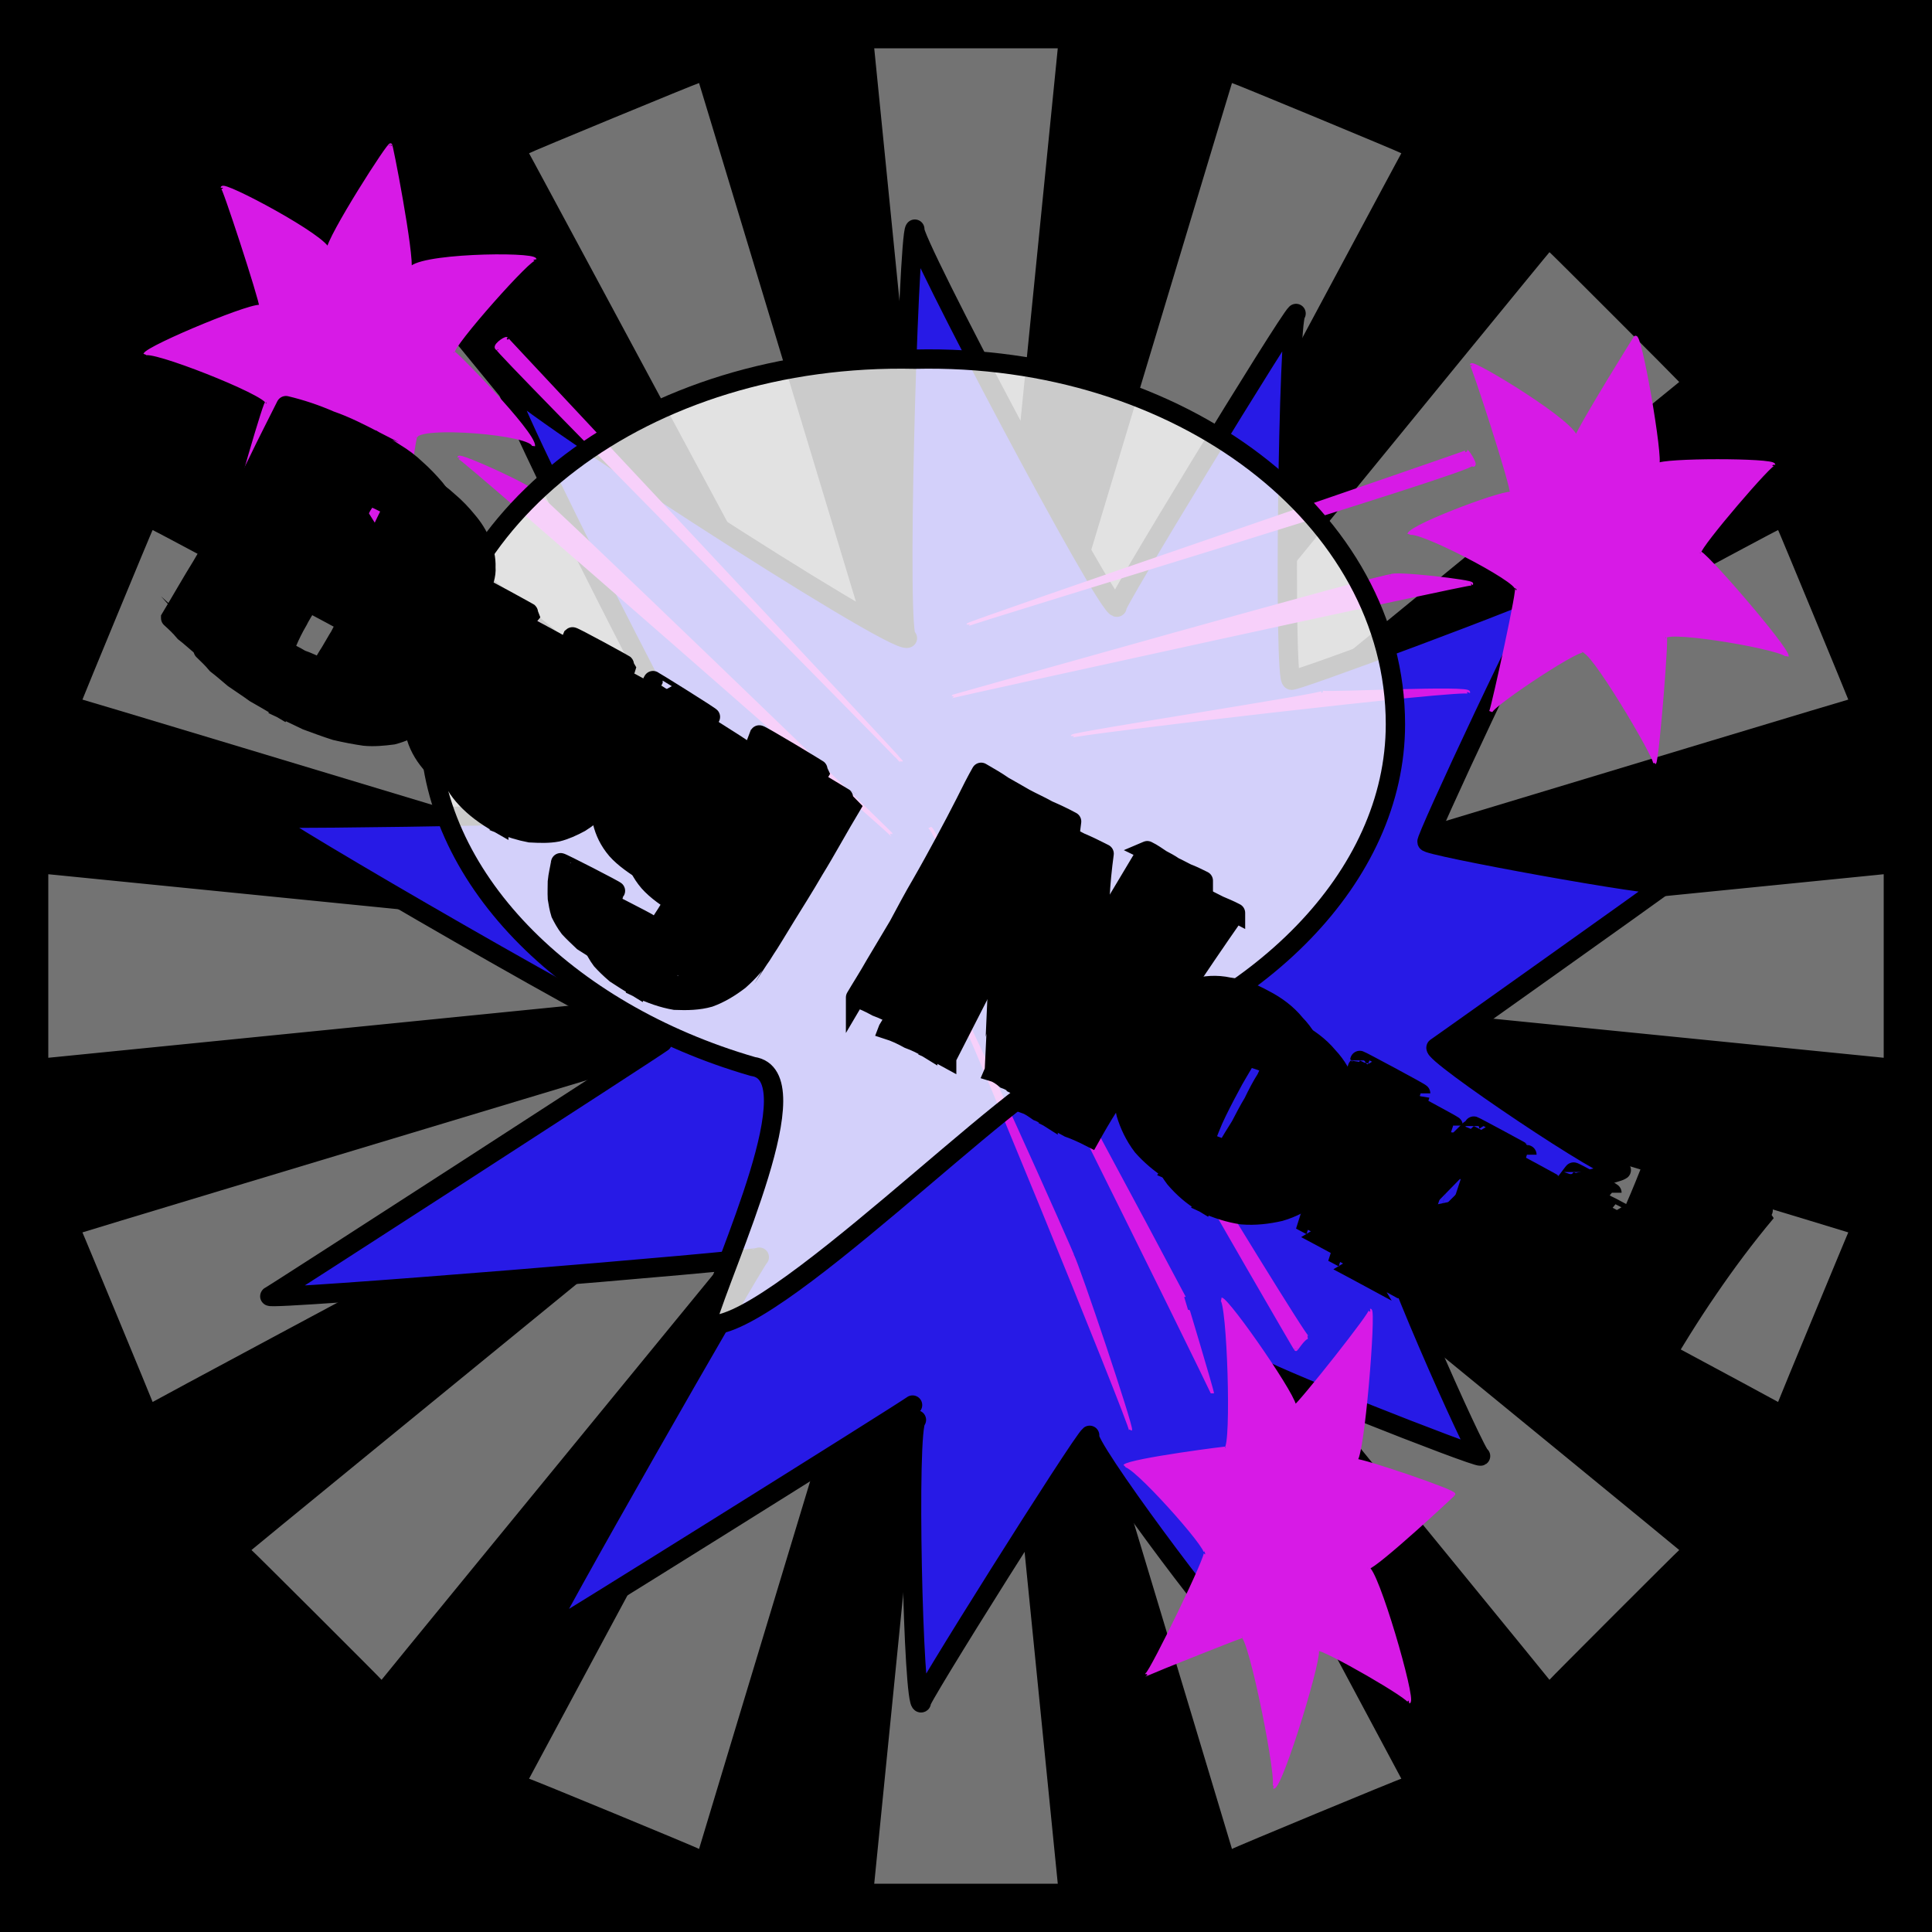
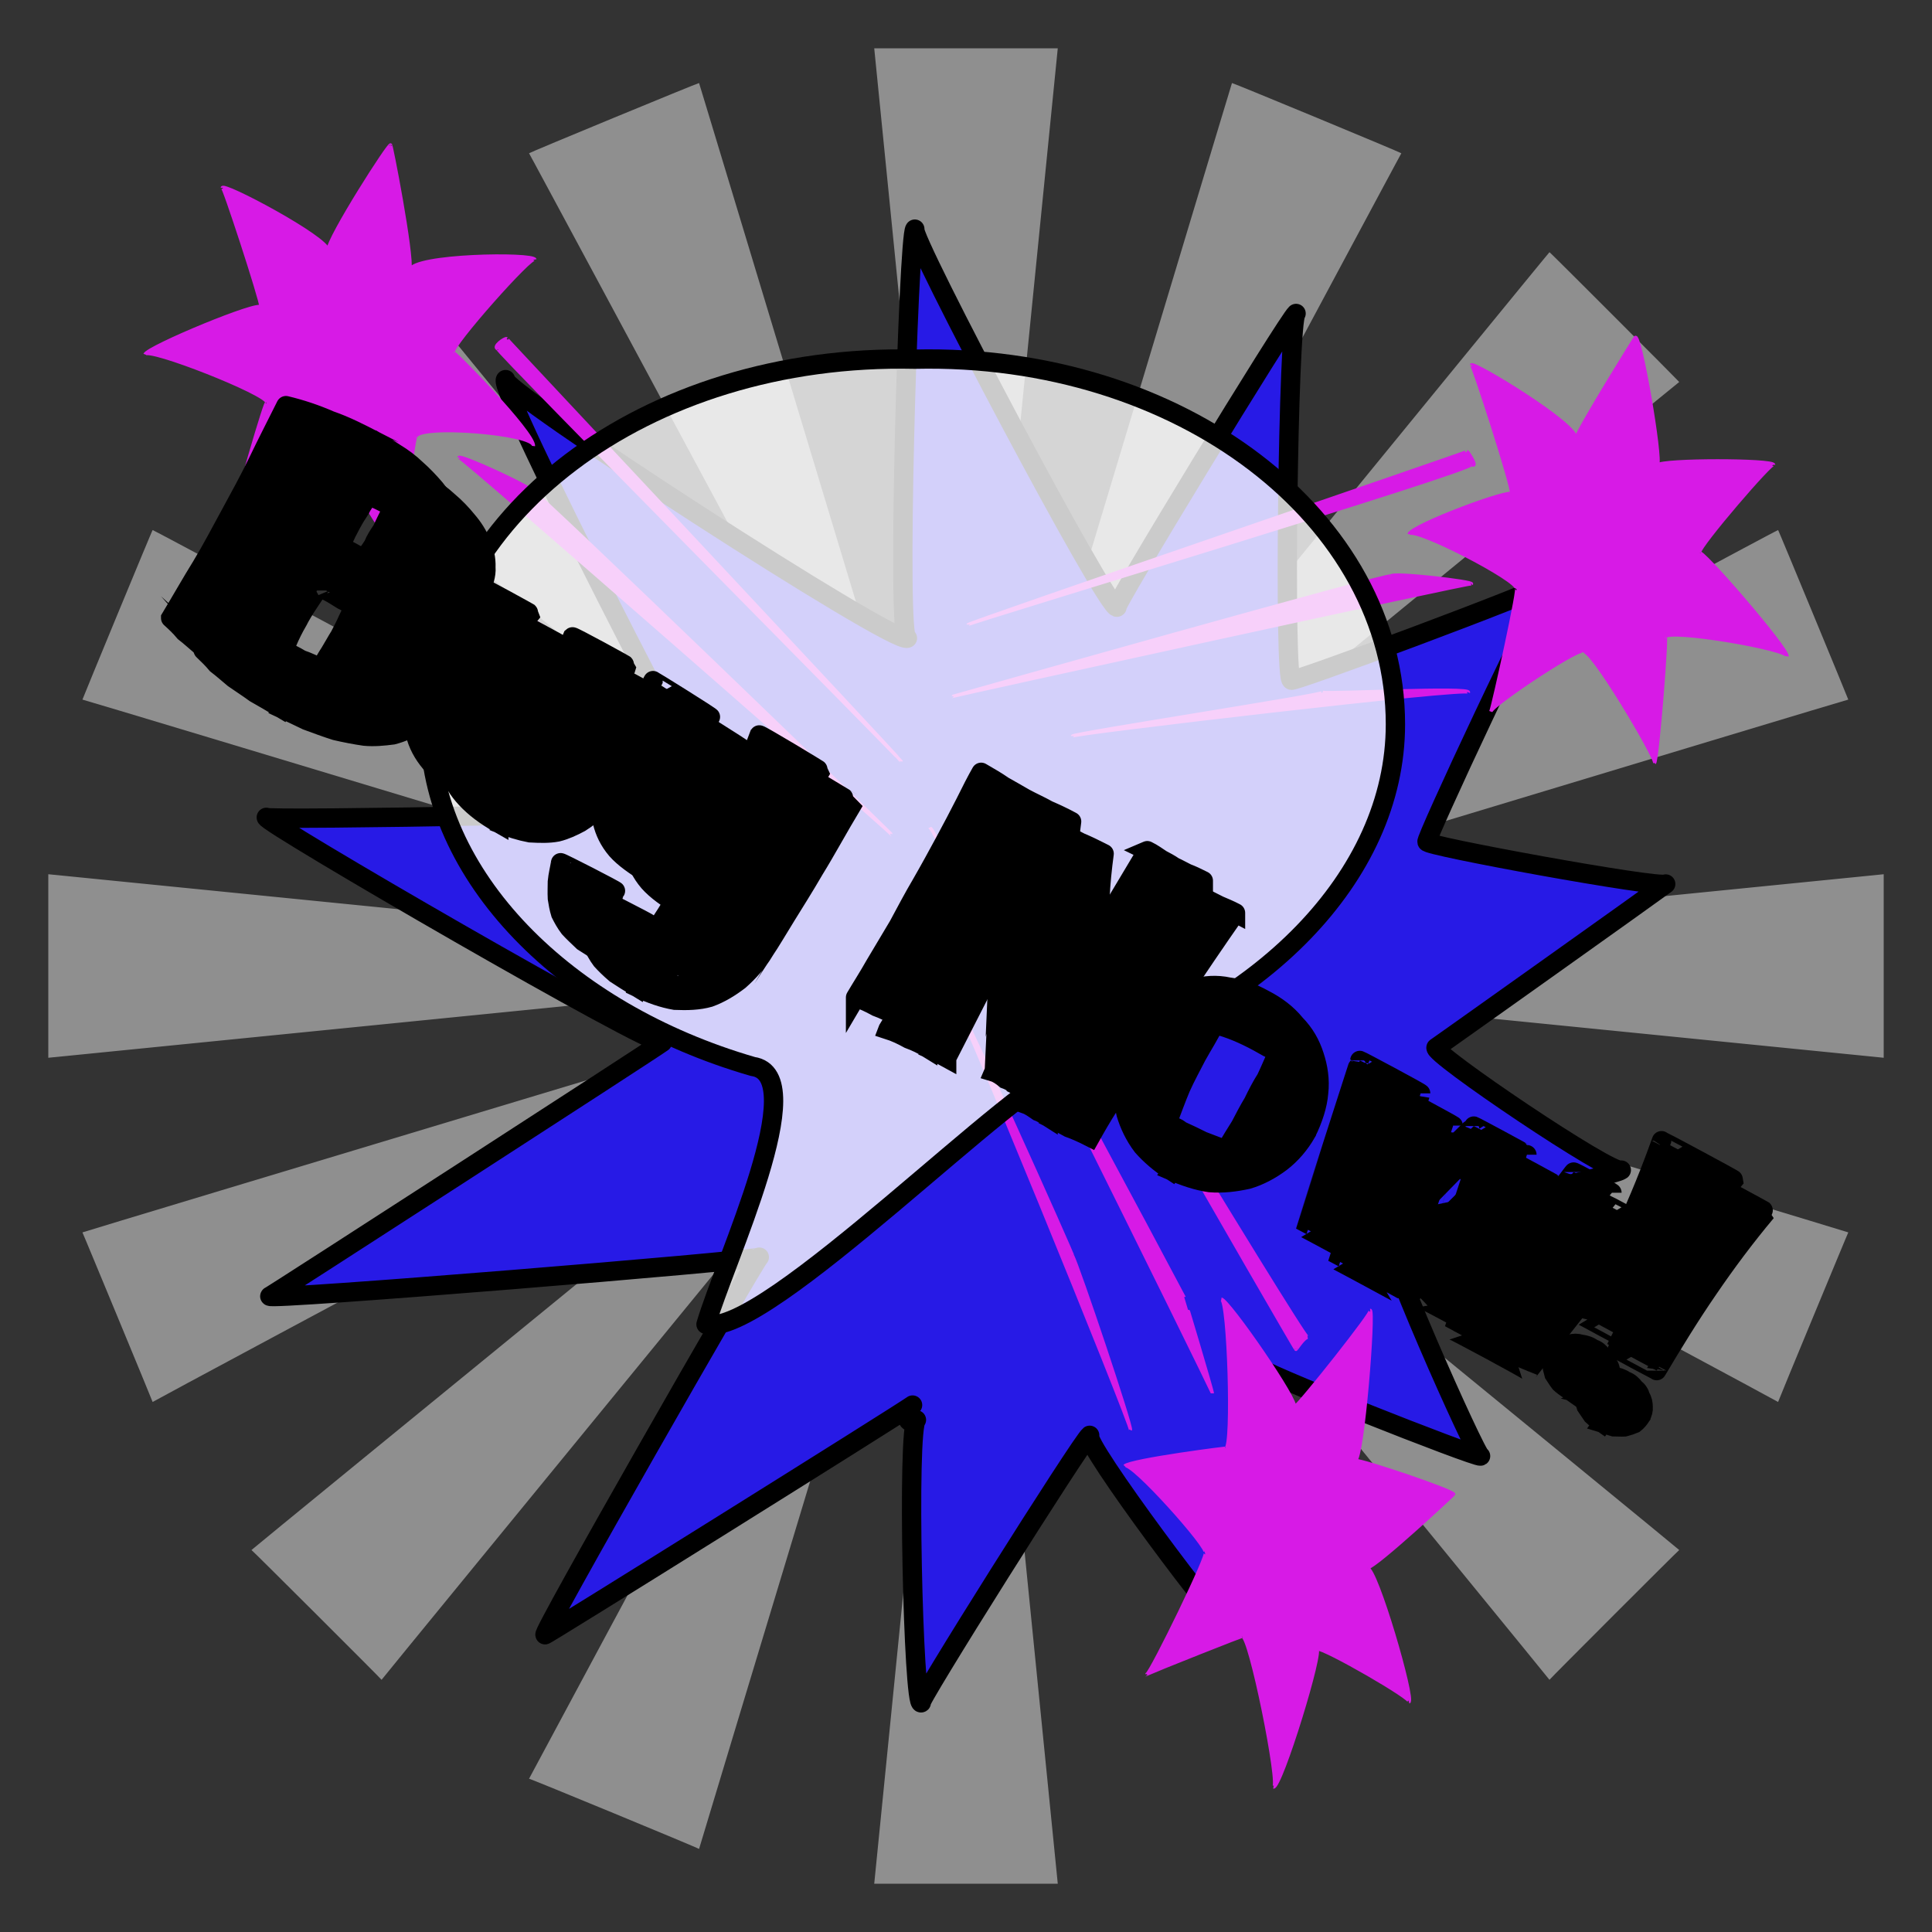
<svg xmlns="http://www.w3.org/2000/svg" id="svgWorkerArea" version="1.1" viewBox="0 0 600 600" width="100%" height="100%" style="background: white;" css="background:#9b9b9b;">
  <rect x="0" y="0" width="600" height="600" fill="#333333" stroke="none" />
-   <path id="back01" fill="url(#fill-Linear-back01)" stroke="#000" stroke-width="1" class="cosito" d="M0 0C0 0 600 0 600 0 600 0 600 600 600 600 600 600 0 600 0 600 0 600 0 0 0 0 0 0 0 0 0 0" fill-opacity="1" />
  <defs id="defsdoc">
    <pattern id="patternBool" x="0" y="0" width="10" height="10" patternUnits="userSpaceOnUse" patternTransform="rotate(35)">
      <circle cx="5" cy="5" r="4" style="stroke: none;fill: #ff000070;" />
    </pattern>
    <linearGradient id="fill-Linear-back01" x1="15%" y1="85%" x2="85%" y2="15%">
      <stop offset="0%" style="stop-color:hsl(26,80%,50%);stop-opacity:1;" />
      <stop offset="100%" style="stop-color:hsl(26,80%,70%);stop-opacity:1;" />
    </linearGradient>
    <linearGradient id="fill-Linear-text-01" x1="15%" y1="85%" x2="85%" y2="15%">
      <stop offset="0%" style="stop-color:hsl(0, 100%, 50%);stop-opacity:1;" />
      <stop offset="100%" style="stop-color:hsl(60, 100%, 50%);stop-opacity:1;" />
    </linearGradient>
  </defs>
  <g id="rays-01" class="cosito">
    <path id="path-752058175" fill="white" fill-opacity="0.45" stroke="#000" stroke-width="0" class="cloneT grouped" d="M300 300C300 300 271.5 585 271.5 585 271.5 585 328.5 585 328.5 585 328.5 585 300 300 300 300" />
    <path id="path-923973637" fill="white" fill-opacity="0.45" stroke="#000" stroke-width="0" class="cloneT grouped" d="M300 300C300 300 164.3 552.2 164.3 552.399 164.3 552.2 217.1 574 217.1 574.212 217.1 574 300 300 300 300" />
    <path id="path-877726888" fill="white" fill-opacity="0.45" stroke="#000" stroke-width="0" class="cloneT grouped" d="M300 300C300 300 78.1 481.2 78.1 481.373 78.1 481.2 118.5 521.5 118.5 521.678 118.5 521.5 300 300 300 300" />
    <path id="path-137787960" fill="white" fill-opacity="0.45" stroke="#000" stroke-width="0" class="cloneT grouped" d="M300 300C300 300 25.6 382.6 25.6 382.734 25.6 382.6 47.4 435.2 47.4 435.395 47.4 435.2 300 300 300 300" />
    <path id="path-264132082" fill="white" fill-opacity="0.45" stroke="#000" stroke-width="0" class="cloneT grouped" d="M300 300C300 300 15 271.5 15 271.5 15 271.5 15 328.5 15 328.5 15 328.5 300 300 300 300" />
    <path id="path-960155556" fill="white" fill-opacity="0.45" stroke="#000" stroke-width="0" class="cloneT grouped" d="M300 300C300 300 47.4 164.3 47.4 164.605 47.4 164.3 25.6 217.1 25.6 217.266 25.6 217.1 300 300 300 300" />
    <path id="path-499122713" fill="white" fill-opacity="0.45" stroke="#000" stroke-width="0" class="cloneT grouped" d="M300 300C300 300 118.5 78.1 118.5 78.322 118.5 78.1 78.1 118.5 78.1 118.627 78.1 118.5 300 300 300 300" />
    <path id="path-430122720" fill="white" fill-opacity="0.45" stroke="#000" stroke-width="0" class="cloneT grouped" d="M300 300C300 300 217.1 25.6 217.1 25.788 217.1 25.6 164.3 47.4 164.3 47.601 164.3 47.4 300 300 300 300" />
    <path id="path-781372410" fill="white" fill-opacity="0.45" stroke="#000" stroke-width="0" class="cloneT grouped" d="M300 300C300 300 328.5 15 328.5 15 328.5 15 271.5 15 271.5 15 271.5 15 300 300 300 300" />
    <path id="path-603367475" fill="white" fill-opacity="0.45" stroke="#000" stroke-width="0" class="cloneT grouped" d="M300 300C300 300 435.2 47.4 435.2 47.601 435.2 47.4 382.6 25.6 382.6 25.788 382.6 25.6 300 300 300 300" />
    <path id="path-843464555" fill="white" fill-opacity="0.45" stroke="#000" stroke-width="0" class="cloneT grouped" d="M300 300C300 300 521.5 118.5 521.5 118.627 521.5 118.5 481.2 78.1 481.2 78.322 481.2 78.1 300 300 300 300" />
    <path id="path-222478444" fill="white" fill-opacity="0.45" stroke="#000" stroke-width="0" class="cloneT grouped" d="M300 300C300 300 574 217.1 574 217.266 574 217.1 552.2 164.3 552.2 164.605 552.2 164.3 300 300 300 300" />
    <path id="path-385275191" fill="white" fill-opacity="0.45" stroke="#000" stroke-width="0" class="cloneT grouped" d="M300 300C300 300 585 328.5 585 328.5 585 328.5 585 271.5 585 271.5 585 271.5 300 300 300 300" />
    <path id="path-91136133" fill="white" fill-opacity="0.45" stroke="#000" stroke-width="0" class="cloneT grouped" d="M300 300C300 300 552.2 435.2 552.2 435.395 552.2 435.2 574 382.6 574 382.734 574 382.6 300 300 300 300" />
    <path id="path-725128626" fill="white" fill-opacity="0.45" stroke="#000" stroke-width="0" class="cloneT grouped" d="M300 300C300 300 481.2 521.5 481.2 521.678 481.2 521.5 521.5 481.2 521.5 481.373 521.5 481.2 300 300 300 300" />
-     <path id="path-334850309" fill="white" fill-opacity="0.45" stroke="#000" stroke-width="0" class="cloneT grouped" d="M300 300C300 300 382.6 574 382.6 574.212 382.6 574 435.2 552.2 435.2 552.399 435.2 552.2 300 300 300 300" />
  </g>
  <path id="fig-02" fill="rgb(39,26,230)" stroke="black" stroke-linecap="round" stroke-linejoin="round" stroke-width="6" class="cosito" d="M283.407 436.351C280.407 438.614 166.807 509.614 169.307 507.653 166.807 509.614 234.307 391.514 235.807 390.418 234.307 391.514 81.907 404.014 83.807 402.54 81.907 404.014 203.207 325.614 205.707 323.704 203.207 325.614 81.207 254.914 82.707 253.835 81.207 254.914 222.007 252.314 223.507 251.175 222.007 252.314 154.007 120.214 157.007 117.888 154.007 120.214 278.307 200.914 281.807 198.186 278.307 200.914 282.107 72.714 284.107 71.158 282.107 72.714 344.407 190.514 346.907 188.552 344.407 190.514 400.007 99.314 402.507 97.351 400.007 99.314 398.607 213.114 401.107 211.165 398.607 213.114 478.507 183.414 482.007 180.678 478.507 183.414 441.707 262.514 443.207 261.418 441.707 262.514 515.407 276.014 517.307 274.534 515.407 276.014 444.007 326.814 446.007 325.307 444.007 326.814 501.007 365.314 503.507 363.384 501.007 365.314 427.007 382.014 430.007 379.695 427.007 382.014 458.807 452.914 459.807 452.195 458.807 452.914 388.307 425.114 389.807 423.937 388.307 425.114 380.807 507.514 382.307 506.431 380.807 507.514 335.907 447.614 338.407 445.75 335.907 447.614 283.607 530.714 286.107 528.81 283.607 530.714 281.607 443.314 284.607 440.958 281.607 443.314 280.407 438.614 283.407 436.351" fill-opacity="1" vector-effect="none" />
  <path id="fig-01" fill="rgb(215,26,230)" fill-opacity="1" stroke="rgb(215,26,230)" stroke-opacity="1" stroke-width="1" class="cosito" d="M279.884 236.458C279.884 235.963 152.732 107.717 154.582 108.358 152.732 107.717 156.894 104.803 157.356 105.185 156.894 104.803 279.884 235.963 279.884 236.458 279.884 235.963 279.884 235.963 279.884 236.458 279.884 235.963 279.884 235.963 279.884 236.458M71.817 162.412C72.742 157.85 102.796 139.779 103.721 142.718 102.796 139.779 123.603 171.84 123.603 174.382 123.603 171.84 129.151 131.618 129.151 135.77 129.151 131.618 166.141 134.532 165.679 138.526 166.141 134.532 139.786 107.717 140.711 109.525 139.786 107.717 165.679 78.571 166.141 80.603 165.679 78.571 128.227 79.154 127.302 83.827 128.227 79.154 121.291 43.595 121.291 45.051 121.291 43.595 101.871 73.907 101.871 77.676 101.871 73.907 69.043 56.419 69.043 58.315 69.043 56.419 81.065 93.144 81.065 95.393 81.065 93.144 45.925 107.717 45 110.052 45.925 107.717 82.914 122.291 82.914 125.031 82.914 122.291 72.742 157.85 71.817 162.412 72.742 161.347 72.742 161.347 71.817 162.412M276.647 258.92C274.798 256.948 142.56 140.945 142.56 142.09 142.56 140.945 165.679 151.438 166.141 153.134 165.679 151.438 274.798 256.948 276.647 258.92 277.11 257.531 277.11 257.531 276.647 258.92 277.11 257.531 277.11 257.531 276.647 258.92M238.271 250.763C240.12 248.787 131.926 171.84 131.463 172.65 131.926 171.84 171.227 195.74 173.539 197.522 171.227 195.74 240.12 248.787 238.271 250.763 240.12 248.787 240.12 248.787 238.271 250.763 240.12 248.787 240.12 248.787 238.271 250.763 238.271 250.536 238.271 250.536 238.271 250.763M307.626 253.834C307.164 254.034 402.412 419.587 402.412 419.042 402.412 419.587 404.724 415.506 406.111 415.326 404.724 415.506 307.164 254.034 307.626 253.834 309.476 253.451 309.476 253.451 307.626 253.834 307.626 253.451 307.626 253.451 307.626 253.834M356.175 519.92C357.562 519.269 376.057 481.378 374.207 482.227 376.057 481.378 351.089 453.397 349.24 455.278 351.089 453.397 382.993 449.317 380.681 449.771 382.993 449.317 381.606 403.848 379.294 403.44 381.606 403.848 403.799 435.909 401.95 437.033 403.799 435.909 426.918 406.762 425.531 406.937 426.918 406.762 423.219 453.397 420.907 453.546 423.219 453.397 452.348 463.307 451.423 464.066 452.348 463.307 427.38 486.624 424.606 486.954 427.38 486.624 439.402 528.013 437.552 528.558 439.402 528.013 411.197 511.69 408.885 512.058 411.197 511.69 397.788 555.41 395.477 554.997 397.788 555.41 388.079 507.027 385.767 508.257 388.079 507.027 357.562 519.269 356.175 519.92 356.175 518.686 356.175 518.686 356.175 519.92M289.131 257.331C290.981 259.28 376.519 431.829 376.519 432.723 376.519 431.829 367.734 402.682 367.734 402.732 367.734 402.682 290.981 259.28 289.131 257.331 290.981 256.365 290.981 256.365 289.131 257.331 290.981 256.365 290.981 256.365 289.131 257.331M293.755 305.225C295.142 304.166 351.551 442.904 351.089 444.108 351.551 442.904 334.906 393.355 333.057 389.894 334.906 393.355 295.142 304.166 293.755 305.225 295.142 304.166 295.142 304.166 293.755 305.225 295.142 304.166 295.142 304.166 293.755 305.225 293.755 304.166 293.755 304.166 293.755 305.225M300.691 193.961C300.691 193.409 459.284 145.608 456.972 144.207 459.284 145.608 456.047 140.362 455.585 140.226 456.047 140.362 300.691 193.409 300.691 193.961 300.691 192.826 300.691 192.826 300.691 193.961 300.691 193.409 300.691 193.409 300.691 193.961M513.843 236.97C514.768 235.963 493.037 199.238 491.65 202.622 493.037 199.238 463.907 218.475 462.983 220.985 463.907 218.475 472.23 180.584 470.843 182.882 472.23 180.584 438.477 163.096 437.552 165.907 438.477 163.096 469.918 151.438 469.456 153.456 469.918 151.438 456.972 111.798 456.972 113.361 456.972 111.798 490.725 132.201 489.338 136.193 490.725 132.201 509.22 102.471 507.832 104.866 509.22 102.471 516.155 142.693 514.768 144.397 516.155 142.693 550.833 142.693 550.833 144.346 550.833 142.693 527.714 169.508 527.714 171.725 527.714 169.508 555.457 201.57 554.994 203.831 555.457 201.57 518.005 195.157 517.08 197.848 518.005 195.157 514.768 235.963 513.843 236.97 513.843 236.546 513.843 236.546 513.843 236.97M296.067 216.212C298.379 215.56 457.897 180.584 456.972 181.332 457.897 180.584 432.466 177.669 432.004 178.863 432.466 177.669 298.379 215.56 296.067 216.212 296.067 215.56 296.067 215.56 296.067 216.212 296.067 215.56 296.067 215.56 296.067 216.212M333.057 228.595C333.057 227.802 456.972 213.228 456.047 215.018 456.972 213.228 413.047 215.56 410.735 214.994 413.047 215.56 333.057 227.802 333.057 228.595 333.057 227.802 333.057 227.802 333.057 228.595 333.057 227.802 333.057 227.802 333.057 228.595 333.057 227.802 333.057 227.802 333.057 228.595" />
  <path id="fig-03" fill="White" fill-opacity="0.795" stroke="black" stroke-linecap="round" stroke-linejoin="round" stroke-width="6" class="cosito" d="M133.36 224.929C133.36 160.939 200.206 109.672 284.167 111.543 366.514 109.672 433.36 160.939 433.36 224.929 433.36 272.454 390.733 314.366 332.606 331.205 317.106 333.825 237.343 416.151 219.259 411.286 225.071 391.453 252.52 333.825 233.79 331.205 175.663 314.366 133.36 272.08 133.36 224.929 133.36 221.935 133.36 221.935 133.36 224.929" />
  <g id="text-01" class="cosito">
    <path id="letter-993300297" fill="rgb(0,0,0)" fill-opacity="1" stroke="rgb(0,0,0)" stroke-width="6" d="M135.4,218.148C135.4,218,135.4,218,135.4,218.148C133.8,221,131.9,223.4,129.6,224.993C127.2,226.4,124.8,227.5,122,228.232C119.2,228.6,116.1,228.9,113.2,228.615C110.3,228.2,107.2,227.6,104.2,226.901C101,225.9,98.2,224.8,95.2,223.726C92.4,222.4,89.8,221.1,87.4,220.004C87.5,219.8,87.5,219.8,87.4,220.004C84.4,218.2,81.6,216.6,79.2,215.229C76.7,213.4,74.6,212.1,72.6,210.684C70.6,209,69,207.6,67.3,206.293C65.9,204.6,64.5,203.3,63.1,201.942C63.1,202,63.1,202,63.1,201.942C66.4,196.4,69.6,190.9,72.7,185.81C75.8,180.5,78.7,175.2,81.6,169.8C81.7,169.6,81.7,169.6,81.6,169.8C84.5,164.3,87.4,159,90.2,153.447C92.9,147.7,95.9,141.9,98.8,135.976C98.8,135.9,98.8,135.9,98.8,135.976C103.6,137.1,108,138.7,112.7,140.61C117.5,142.4,121.9,144.6,126.5,146.961C126.4,147,126.4,147,126.5,146.961C128.5,148.1,130.6,149.4,132.8,150.775C135,152.2,137.3,153.9,139.3,155.746C141.4,157.5,143.4,159.6,145.1,161.703C146.9,163.8,148.4,166.1,149.4,168.633C150.4,171,151,173.5,150.9,176.147C151.1,178.6,150.2,181.3,148.7,184.08C148.7,184,148.7,184,148.7,184.08C148.7,184,148.5,184.4,148.3,184.895C147.8,185.2,147.5,185.8,146.8,186.533C146.2,187.1,145.5,187.9,144.5,188.672C143.7,189.4,142.6,190,141.3,190.818C140,191.4,138.5,191.9,136.8,192.347C135.4,192.8,133.6,193,131.6,193.058C131.5,193.1,131.5,193.1,131.6,193.058C133.3,195,134.6,197,135.5,198.945C136.4,200.8,137,202.6,137.4,204.458C137.7,206.1,137.8,207.7,137.8,209.399C137.7,210.7,137.4,212.2,137.1,213.419C136.9,214.6,136.5,215.5,136.3,216.48C135.9,217.1,135.6,217.8,135.4,218.148C135.4,218,135.4,218,135.4,218.148M109.6,217.427C109.6,217.5,109.6,217.5,109.6,217.427C110.7,215.8,111.6,214.1,112.6,212.596C113.7,210.8,114.6,209.2,115.5,207.528C115.5,207.5,115.5,207.5,115.5,207.528C116.4,205.8,117.3,204.1,118.1,202.459C118.8,200.8,119.7,199.1,120.5,197.352C120.5,197.3,120.5,197.3,120.5,197.352C119.5,196.1,118.1,194.9,116.6,193.6C115.3,192.2,113.4,191,111.7,189.845C110,188.6,108.4,187.3,106.3,186.317C104.5,185.2,102.8,184.1,101.3,183.396C101.3,183.3,101.3,183.3,101.3,183.396C101.3,183.3,99.3,182.2,99.3,182.302C97.9,184,96.9,185.7,95.7,187.473C94.6,189.1,93.4,191.1,92.4,193.015C92.4,192.9,92.4,192.9,92.4,193.015C91.2,195.1,90.1,197.3,89.2,199.448C88.3,201.5,87.2,203.8,86.5,205.987C86.6,205.8,86.6,205.8,86.5,205.987C87.9,206.5,89.6,207.5,91.3,208.575C93.4,209.5,95.3,210.5,97.4,211.715C99.4,212.7,101.5,213.7,103.6,214.818C105.8,215.6,107.8,216.6,109.6,217.427C109.6,217.5,109.6,217.5,109.6,217.427M123.1,183.55C123.1,183.5,123.1,183.5,123.1,183.55C124.1,182.2,125,180.8,125.9,179.373C126.7,177.7,127.7,176.2,128.6,174.636C128.6,174.4,128.6,174.4,128.6,174.636C129.5,172.8,130.4,171,131.2,169.473C132.1,167.7,132.7,165.8,133.4,164.166C133.5,164,133.5,164,133.4,164.166C132.3,163.3,130.8,162.5,129.2,161.532C127.5,160.5,125.7,159.5,123.9,158.516C123.8,158.5,123.8,158.5,123.9,158.516C122.2,157.6,120.5,156.7,119,155.975C117.3,155.1,115.9,154.5,114.6,153.985C114.7,153.8,114.7,153.8,114.6,153.985C113.6,155.3,112.6,156.6,111.8,158.209C110.8,159.7,110,161,109,162.861C109.1,162.7,109.1,162.7,109,162.861C108.1,164.5,107.2,166.3,106.4,168.109C105.5,169.8,104.8,171.6,104,173.51C104,173.5,104,173.5,104,173.51C104.5,173.8,105.2,174.2,106.2,174.7C107.1,175.2,108,175.6,108.9,176.099C109.9,176.6,111,177.2,112.1,177.773C113.2,178.4,114.3,178.7,115.2,179.41C115.2,179.2,115.2,179.2,115.2,179.41C117.8,180.6,120.4,182.1,123.1,183.55C123.1,183.5,123.1,183.5,123.1,183.55" vector-effect="none" stroke-opacity="1" />
    <path id="letter-479879814" fill="rgb(0,0,0)" fill-opacity="1" stroke="rgb(0,0,0)" stroke-width="6" d="M196.3,236.4C196.4,236.2,196.4,236.2,196.3,236.4C195,238.9,193.5,241.5,191.7,243.959C190,246.3,188.4,248.4,186.4,250.511C184.5,252.4,182.5,254,180.2,255.46C177.9,256.7,175.5,257.8,173.1,258.387C170.4,258.9,167.7,258.8,164.6,258.637C161.7,258.1,158.4,257.1,154.9,255.708C154.9,255.5,154.9,255.5,154.9,255.708C146.6,251,141.4,245.5,139.4,239.046C137.3,232.4,138.8,224.8,143.3,216.559C143.3,216.5,143.3,216.5,143.3,216.559C143.5,216.1,143.8,215.6,144.2,214.826C144.8,213.8,145.5,212.6,146.2,211.358C147,209.9,147.9,208.3,148.8,206.64C149.9,204.8,150.9,203.1,152,201.487C153.1,199.6,154.2,198,155.2,196.259C156.4,194.6,157.7,193.1,158.5,191.836C158.5,191.7,158.5,191.7,158.5,191.836C158.5,191.7,174.8,200.5,174.8,200.637C172.6,203.3,170.4,206.3,168.2,209.587C166.2,212.7,164.1,216.1,162.1,219.761C162.1,219.7,162.1,219.7,162.1,219.761C160.4,222.9,158.9,226.2,157.3,229.738C155.8,232.9,154.7,236.3,153.7,239.632C153.7,239.6,153.7,239.6,153.7,239.632C154.7,240.3,155.8,241,156.9,241.856C157.8,242.4,159,243.2,160,243.711C160,243.7,160,243.7,160,243.711C161,244.3,162.2,244.8,163.3,245.329C164.6,245.7,165.7,246.2,166.9,246.768C166.9,246.7,166.9,246.7,166.9,246.768C168.8,243.9,170.7,241.1,172.6,238.054C174.4,234.9,176.4,231.6,178.1,228.514C178.1,228.5,178.1,228.5,178.1,228.514C180,224.9,181.7,221.3,183.5,217.894C185.2,214.3,186.7,210.9,187.9,207.774C188,207.7,188,207.7,187.9,207.774C188,207.7,204.7,216.7,204.7,216.813C203.5,220.7,201.9,224.3,200.6,227.844C199.1,231.1,197.6,233.9,196.3,236.4C196.4,236.2,196.4,236.2,196.3,236.4" vector-effect="none" stroke-opacity="1" />
    <path id="letter-241734233" fill="rgb(0,0,0)" fill-opacity="1" stroke="rgb(0,0,0)" stroke-width="6" d="M245.9,238.234C246,238,264.9,249.4,264.9,249.487C260.2,257.3,256.5,264.2,252.9,270.016C249.6,275.7,246.6,280.4,244.2,284.3C244.3,284.2,244.3,284.2,244.2,284.3C241.5,288.7,239.3,292.4,237.3,295.44C237.3,295.3,237.3,295.3,237.3,295.44C235.2,298.9,232.6,301.8,229.6,304.473C226.8,306.6,223.8,308.5,220.3,309.767C217,310.7,213.5,310.8,209.6,310.638C205.9,310,202.1,308.7,198.1,306.758C198.2,306.5,198.2,306.5,198.1,306.758C195.4,305.1,193.1,303.7,191.2,302.421C189.3,300.8,188,299.5,186.8,298.184C185.6,296.6,184.9,295.1,184.1,293.703C183.7,292.1,183.3,290.4,183.1,289.016C183,287.3,183.1,285.3,183.2,283.782C183.4,281.7,183.8,279.9,184.1,277.923C184.2,277.8,184.2,277.8,184.1,277.923C184.2,277.8,201.5,286.6,201.4,286.783C201.2,287,200.8,287.4,200.5,287.91C200.4,288.2,200.1,288.6,199.9,289.047C200,288.8,200,288.8,199.9,289.047C198.7,291.2,197.8,293.6,196.7,295.992C196.8,295.8,196.8,295.8,196.7,295.992C198,296.7,199,297.3,199.9,298.17C200.8,298.6,201.5,299.1,202.4,299.739C202.5,299.6,202.5,299.6,202.4,299.739C203.5,300.2,204.9,300.8,206.1,301.405C207.5,301.8,209.1,302.2,210.8,303.14C210.9,303,210.9,303,210.8,303.14C213.2,299.9,215,296.8,216.9,293.971C218.9,290.8,220.9,287.6,222.7,284.707C222.8,284.5,222.8,284.5,222.7,284.707C221.1,284.5,219.6,284.2,218.3,283.931C216.9,283.6,215.8,283.1,214.6,282.843C214.6,282.8,214.6,282.8,214.6,282.843C213.5,282.3,212.7,281.8,211.7,281.595C211.7,281.5,211.7,281.5,211.7,281.595C207.1,278.9,203.8,276.5,201.5,273.915C199.1,271.1,197.8,268.3,197.1,265.343C196.4,262.3,196.6,259,197.2,255.851C197.9,252.4,199.1,248.9,200.6,245.34C202.3,241.6,204.1,237.8,206.2,233.885C208.4,229.9,210.7,225.6,212.9,221.37C212.9,221.3,212.9,221.3,212.9,221.37C212.9,221.3,231,232.6,230.9,232.802C229.2,235.5,227.6,238.3,225.8,241.214C224.1,243.8,222.5,246.8,221,249.721C221,249.5,221,249.5,221,249.721C219.4,252.5,217.8,255.6,216.4,258.636C215,261.5,213.5,264.6,212.1,267.59C212.2,267.4,212.2,267.4,212.1,267.59C213.2,268.3,214.4,268.9,215.4,269.559C216.4,270,217.3,270.5,218.2,271.109C218.2,271,218.2,271,218.2,271.109C220,271.9,221.5,272.8,223,273.65C224.7,274.3,226.3,275,227.9,275.869C227.8,275.9,227.8,275.9,227.9,275.869C228.4,274.8,229,273.7,229.5,272.846C230,271.8,230.6,270.7,231.1,269.815C231.2,269.7,231.2,269.7,231.1,269.815C234,264.5,236.6,259.4,239,254.22C241.6,249.1,243.8,243.6,245.9,238.234C246,238,246,238,245.9,238.234C246,238,246,238,245.9,238.234" vector-effect="none" stroke-opacity="1" />
    <path id="letter-908062164" fill="rgb(0,0,0)" fill-opacity="1" stroke="rgb(0,0,0)" stroke-width="6" d="M383.7,283.511C383.7,283.4,383.7,283.4,383.7,283.511C377.7,292.1,371.8,300.8,366.2,309.235C366.2,309.2,366.2,309.2,366.2,309.235C363.8,312.8,361.5,316.4,358.9,320.507C356.4,324.3,353.8,328,351.4,332.053C349,335.8,346.7,339.6,344.5,343.221C342.2,346.8,340.3,350.1,338.6,353.177C338.7,353,338.7,353,338.6,353.177C336.3,352,334.1,351,331.9,350.216C329.8,349,327.6,348,325.5,346.932C325.5,346.9,325.5,346.9,325.5,346.932C324.5,346.3,323.4,345.5,322.3,345.125C321.1,344.3,319.9,343.4,318.6,342.937C318.7,342.7,318.7,342.7,318.6,342.937C318.7,342.7,321.6,274.8,321.6,274.92C320.6,277,319.3,279.3,317.8,282.139C316.4,284.7,314.9,287.6,313.4,290.486C312,293.4,310.6,296.3,308.9,299.439C307.4,302.4,305.8,305.3,304.4,308.184C304.4,308.1,304.4,308.1,304.4,308.184C301,314.8,297.6,321.5,294,328.544C294,328.5,294,328.5,294,328.544C292.1,327.5,290.3,326.5,288.1,325.499C288.1,325.4,288.1,325.4,288.1,325.499C286.5,324.5,284.5,323.5,282.2,322.662C280.1,321.5,278,320.5,275.7,319.768C275.8,319.5,275.8,319.5,275.7,319.768C277.5,316.7,279.7,313.4,281.9,309.575C284.1,305.7,286.6,301.5,289,297.506C291.4,293.2,293.8,288.8,296.2,284.442C298.8,280.1,301.1,275.7,303.4,271.634C303.4,271.6,303.4,271.6,303.4,271.634C305.7,267.3,307.9,263.2,309.7,259.46C311.6,255.7,313.4,252.3,314.7,249.843C314.8,249.7,314.8,249.7,314.7,249.843C317.2,251.3,319.5,252.7,321.6,254.086C323.9,255.4,326,256.6,328.4,257.91C328.4,257.9,328.4,257.9,328.4,257.91C330.8,259.2,333,260.3,335.5,261.602C337.9,262.6,340.3,263.8,342.9,265.115C343,264.9,343,264.9,342.9,265.115C342.3,269.6,341.8,274.3,341.6,278.968C341.3,283.4,341,287.7,341,292.48C340.8,296.9,340.8,301.5,340.7,306.069C340.5,310.5,340.3,315.1,340,319.96C340,319.9,340,319.9,340,319.96C341.1,317.8,342.3,315.6,343.6,313.3C345,310.8,346.4,308.3,347.9,305.996C349.3,303.3,350.8,300.8,352.2,298.361C353.7,295.6,355,293.2,356.4,290.915C356.4,290.8,356.4,290.8,356.4,290.915C359.7,285.3,363,279.7,366.4,274.186C366.5,274.1,366.5,274.1,366.4,274.186C368,275,369.4,276,370.7,276.906C372,277.6,373.3,278.3,374.6,279.17C374.6,279.1,374.6,279.1,374.6,279.17C375.9,279.8,377.2,280.5,378.6,281.188C380,281.8,381.8,282.5,383.7,283.511C383.7,283.4,383.7,283.4,383.7,283.511" vector-effect="none" stroke-opacity="1" />
-     <path id="letter-615545650" fill="rgb(0,0,0)" fill-opacity="1" stroke="rgb(0,0,0)" stroke-width="6" d="M390.7,367.098C390.7,366.9,390.7,366.9,390.7,367.098C392.2,364.5,393.8,362.1,395.2,359.71C396.5,357.2,397.9,354.7,399.2,352.396C399.2,352.4,399.2,352.4,399.2,352.396C400.5,349.8,401.9,347.3,403.2,345.016C404.5,342.4,405.5,339.9,406.8,337.265C406.8,337.3,406.8,337.3,406.8,337.265C405.9,336.4,404.8,335.7,403.8,335.249C402.8,334.7,401.7,334.1,400.8,333.565C400.8,333.6,400.8,333.6,400.8,333.565C396.4,331.2,392,329.4,387.4,328.145C387.4,328.1,387.4,328.1,387.4,328.145C386.4,329.7,385.5,331.4,384.5,333.005C383.6,334.5,382.7,336.1,381.8,337.855C381.8,337.9,381.8,337.9,381.8,337.855C380.1,341,378.4,344.3,376.8,347.784C375.4,351.1,374,354.8,372.5,358.653C372.5,358.6,372.5,358.6,372.5,358.653C373.3,359.1,373.9,359.4,374.6,359.928C375.5,360.2,376.1,360.6,376.8,361.118C376.9,361,376.9,361,376.8,361.118C379.1,362.2,381.2,363.3,383.5,364.363C385.9,365.3,388.3,366.2,390.7,367.098C390.7,366.9,390.7,366.9,390.7,367.098M415.7,361.805C415.7,361.7,415.7,361.7,415.7,361.805C413.7,365.4,411,368.5,407.9,370.951C404.9,373.3,401.2,375.2,397.5,376.262C393.8,377.1,389.9,377.6,385.7,377.264C381.8,376.7,377.7,375.4,373.9,373.611C374,373.4,374,373.4,373.9,373.611C370.2,371.4,367.4,368.9,364.9,365.989C362.4,362.7,360.8,359.2,359.8,355.852C358.9,352.3,358.7,348.3,359.1,344.547C359.5,340.6,360.9,336.8,362.8,333.212C362.9,333.1,362.9,333.1,362.8,333.212C365.3,328.6,368,324.9,371.1,322.416C374.2,319.8,377.4,318,380.8,316.99C384.2,316,387.8,315.8,391.6,316.536C395.4,317,398.9,318.4,402.7,320.453C402.7,320.4,402.7,320.4,402.7,320.453C406.4,322.4,409.8,324.9,412.4,328.02C415.2,331,417,334.2,418.2,337.959C419.4,341.4,420,345.4,419.5,349.445C419.2,353.3,417.9,357.6,415.7,361.805C415.7,361.7,415.7,361.7,415.7,361.805" vector-effect="none" stroke-opacity="1" />
    <path id="letter-887827943" fill="rgb(0,0,0)" fill-opacity="1" stroke="rgb(0,0,0)" stroke-width="6" d="M498.7,373.989C498.7,373.9,510.6,380.3,510.6,380.412C510.6,380.3,474.7,425.6,474.6,425.847C474.7,425.6,451.5,413.1,451.4,413.287C451.5,413.1,463.9,375.7,463.9,375.728C463.9,375.7,437,403.1,437,403.161C437,403.1,415.5,391.5,415.5,391.553C415.5,391.5,432.4,339.2,432.4,339.331C432.4,339.2,451.3,349.4,451.3,349.56C451.3,349.4,438.9,388.3,438.8,388.466C438.9,388.3,467.8,359.6,467.8,359.709C467.8,359.6,484.2,368.5,484.2,368.605C484.2,368.5,471.7,410,471.7,409.986C471.7,410,498.7,373.9,498.7,373.989C498.7,373.9,498.7,373.9,498.7,373.989" vector-effect="none" stroke-opacity="1" />
    <path id="letter-596887576" fill="rgb(0,0,0)" fill-opacity="1" stroke="rgb(0,0,0)" stroke-width="6" d="M509.6,439.85C509.6,439.6,509.6,439.6,509.6,439.85C509.1,440.6,508.5,441.4,507.6,442.104C506.7,442.5,505.8,442.8,504.5,443.141C503.5,443.2,502.4,443.1,501.1,443.097C500,442.8,498.9,442.3,497.7,441.944C497.8,441.8,497.8,441.8,497.7,441.944C496.5,441.1,495.4,440.4,494.5,439.529C493.8,438.5,493.2,437.6,492.6,436.719C492.2,435.4,492,434.5,492,433.683C492,432.5,492.2,431.5,492.7,430.716C492.8,430.5,492.8,430.5,492.7,430.716C493.2,429.7,493.9,429,494.7,428.577C495.5,427.9,496.5,427.4,497.6,427.444C498.8,427.1,499.9,427.1,501,427.459C502.3,427.6,503.6,428,504.8,428.851C504.9,428.7,504.9,428.7,504.8,428.851C506,429.2,506.9,430.1,507.6,431.028C508.6,431.8,509.2,432.7,509.5,433.866C510.1,434.8,510.3,435.9,510.3,436.997C510.4,437.9,510.1,438.9,509.6,439.85C509.6,439.6,509.6,439.6,509.6,439.85M526,364.252C526,364.2,548.6,376.3,548.5,376.432C542,384.2,536.1,392.1,530.4,400.457C524.8,408.6,519.6,417.1,514.5,425.663C514.5,425.7,514.5,425.7,514.5,425.663C514.5,425.7,501.7,418.8,501.8,418.765C506.4,409.8,510.8,400.9,514.8,391.913C519,382.7,522.7,373.5,526,364.252C526,364.2,526,364.2,526,364.252C526,364.2,526,364.2,526,364.252" vector-effect="none" stroke-opacity="1" />
  </g>
  <g id="text-02" class="cosito cloneTXT">
    <path id="letter-993300297" fill="url(#fill-Linear-text-01)" fill-opacity="1" stroke="#000000" stroke-width="6" class="cloneTXT" d="M125.3 208.148C125.3 208 125.3 208 125.3 208.148 123.8 211 121.8 213.3 119.6 214.993 117.1 216.3 114.8 217.5 112 218.232 109.1 218.6 106 218.8 103.1 218.615 100.3 218.1 97.1 217.6 94.1 216.901 91 215.8 88.1 214.8 85.1 213.726 82.4 212.3 79.8 211.1 77.4 210.004 77.5 209.8 77.5 209.8 77.4 210.004 74.4 208.1 71.5 206.6 69.1 205.229 66.6 203.3 64.5 202.1 62.5 200.684 60.5 199 59 197.6 57.3 196.293 55.9 194.6 54.5 193.3 53 191.942 53 192 53 192 53 191.942 56.4 186.3 59.5 180.8 62.6 175.81 65.8 170.5 68.6 165.1 71.5 159.8 71.6 159.6 71.6 159.6 71.5 159.8 74.5 154.3 77.4 149 80.1 143.447 82.9 137.6 85.9 131.8 88.8 125.976 88.8 125.8 88.8 125.8 88.8 125.976 93.5 127.1 98 128.6 102.6 130.61 107.5 132.3 111.9 134.6 116.5 136.961 116.4 137 116.4 137 116.5 136.961 118.5 138.1 120.6 139.3 122.8 140.775 125 142.1 127.3 143.8 129.3 145.746 131.3 147.5 133.3 149.6 135.1 151.703 136.8 153.8 138.3 156.1 139.3 158.633 140.3 161 141 163.5 140.8 166.147 141.1 168.6 140.1 171.3 138.6 174.08 138.6 174 138.6 174 138.6 174.08 138.6 174 138.5 174.3 138.3 174.895 137.8 175.1 137.5 175.8 136.8 176.532 136.1 177.1 135.5 177.8 134.5 178.672 133.6 179.3 132.6 180 131.3 180.819 130 181.3 128.5 181.8 126.8 182.347 125.3 182.8 123.6 183 121.6 183.058 121.5 183.1 121.5 183.1 121.6 183.058 123.3 185 124.6 187 125.5 188.945 126.3 190.8 127 192.6 127.3 194.458 127.6 196.1 127.8 197.6 127.8 199.399 127.6 200.6 127.3 202.1 127.1 203.419 126.8 204.6 126.5 205.5 126.3 206.48 125.8 207.1 125.6 207.8 125.3 208.148 125.3 208 125.3 208 125.3 208.148M99.5 207.428C99.5 207.5 99.5 207.5 99.5 207.428 100.6 205.8 101.5 204.1 102.5 202.596 103.6 200.8 104.5 199.1 105.5 197.528 105.5 197.5 105.5 197.5 105.5 197.528 106.4 195.8 107.3 194.1 108 192.459 108.8 190.8 109.6 189.1 110.5 187.352 110.5 187.3 110.5 187.3 110.5 187.352 109.5 186.1 108 184.8 106.5 183.6 105.3 182.1 103.4 181 101.6 179.845 100 178.6 98.4 177.3 96.3 176.317 94.5 175.1 92.8 174.1 91.3 173.396 91.3 173.3 91.3 173.3 91.3 173.396 91.3 173.3 89.3 172.1 89.3 172.302 87.9 174 86.9 175.6 85.6 177.473 84.5 179.1 83.4 181.1 82.4 183.015 82.4 182.8 82.4 182.8 82.4 183.015 81.1 185.1 80 187.3 79.1 189.448 78.3 191.5 77.1 193.8 76.5 195.987 76.5 195.8 76.5 195.8 76.5 195.987 77.9 196.5 79.5 197.5 81.3 198.575 83.4 199.5 85.3 200.5 87.4 201.715 89.4 202.6 91.5 203.6 93.5 204.818 95.8 205.6 97.8 206.6 99.5 207.428 99.5 207.5 99.5 207.5 99.5 207.428M113 173.55C113 173.5 113 173.5 113 173.55 114 172.1 115 170.8 115.9 169.373 116.6 167.6 117.6 166.1 118.6 164.636 118.6 164.3 118.6 164.3 118.6 164.636 119.5 162.8 120.3 161 121.1 159.473 122.1 157.6 122.6 155.8 123.3 154.166 123.5 154 123.5 154 123.3 154.166 122.3 153.3 120.8 152.5 119.1 151.532 117.5 150.5 115.6 149.5 113.9 148.516 113.8 148.5 113.8 148.5 113.9 148.516 112.1 147.6 110.5 146.6 109 145.975 107.3 145.1 105.9 144.5 104.5 143.985 104.6 143.8 104.6 143.8 104.5 143.985 103.5 145.3 102.5 146.6 101.8 148.209 100.8 149.6 100 151 99 152.861 99 152.6 99 152.6 99 152.861 98 154.5 97.1 156.3 96.4 158.109 95.5 159.8 94.8 161.6 94 163.511 94 163.5 94 163.5 94 163.511 94.5 163.8 95.1 164.1 96.1 164.7 97 165.1 98 165.6 98.9 166.099 99.9 166.6 101 167.1 102 167.774 103.1 168.3 104.3 168.6 105.1 169.41 105.1 169.1 105.1 169.1 105.1 169.41 107.8 170.6 110.4 172.1 113 173.55 113 173.5 113 173.5 113 173.55" />
    <path id="letter-479879814" fill="url(#fill-Linear-text-01)" fill-opacity="1" stroke="#000000" stroke-width="6" class="cloneTXT" d="M186.3 226.4C186.3 226.1 186.3 226.1 186.3 226.4 185 228.8 183.5 231.5 181.6 233.958 180 236.3 178.3 238.3 176.3 240.511 174.5 242.3 172.5 244 170.1 245.46 167.8 246.7 165.5 247.7 163.1 248.387 160.3 248.8 157.6 248.7 154.6 248.637 151.6 248.1 148.3 247.1 144.8 245.708 144.8 245.5 144.8 245.5 144.8 245.708 136.6 241 131.3 235.5 129.3 229.046 127.3 222.3 128.8 214.8 133.3 206.559 133.3 206.5 133.3 206.5 133.3 206.559 133.5 206.1 133.8 205.6 134.1 204.826 134.8 203.8 135.5 202.6 136.1 201.358 137 199.8 137.8 198.3 138.8 196.64 139.8 194.8 140.8 193.1 142 191.487 143.1 189.6 144.1 188 145.1 186.258 146.3 184.6 147.6 183.1 148.5 181.836 148.5 181.6 148.5 181.6 148.5 181.836 148.5 181.6 164.8 190.5 164.8 190.637 162.6 193.3 160.3 196.3 158.1 199.587 156.1 202.6 154.1 206.1 152.1 209.761 152.1 209.6 152.1 209.6 152.1 209.761 150.3 212.8 148.8 216.1 147.3 219.738 145.8 222.8 144.6 226.3 143.6 229.632 143.6 229.6 143.6 229.6 143.6 229.632 144.6 230.3 145.8 231 146.8 231.856 147.8 232.3 149 233.1 150 233.711 150 233.6 150 233.6 150 233.711 151 234.3 152.1 234.8 153.3 235.329 154.6 235.6 155.6 236.1 156.8 236.768 156.8 236.6 156.8 236.6 156.8 236.768 158.8 233.8 160.6 231.1 162.6 228.054 164.3 224.8 166.3 221.6 168.1 218.514 168.1 218.5 168.1 218.5 168.1 218.514 170 214.8 171.6 211.3 173.5 207.894 175.1 204.3 176.6 200.8 177.8 197.774 178 197.6 178 197.6 177.8 197.774 178 197.6 194.6 206.6 194.6 206.813 193.5 210.6 191.8 214.3 190.6 217.844 189.1 221.1 187.6 223.8 186.3 226.4 186.3 226.1 186.3 226.1 186.3 226.4" />
    <path id="letter-241734233" fill="url(#fill-Linear-text-01)" fill-opacity="1" stroke="#000000" stroke-width="6" class="cloneTXT" d="M235.8 228.234C236 228 254.8 239.3 254.8 239.487 250.2 247.2 246.5 254.2 242.8 260.015 239.6 265.7 236.6 270.3 234.1 274.3 234.3 274.2 234.3 274.2 234.1 274.3 231.5 278.7 229.3 282.3 227.3 285.44 227.3 285.2 227.3 285.2 227.3 285.44 225.1 288.8 222.6 291.7 219.6 294.473 216.8 296.6 213.8 298.5 210.3 299.767 207 300.7 203.5 300.7 199.6 300.639 195.8 300 192.1 298.7 188.1 296.758 188.1 296.5 188.1 296.5 188.1 296.758 185.3 295.1 183.1 293.7 181.1 292.421 179.3 290.7 178 289.5 176.8 288.184 175.6 286.6 174.8 285.1 174.1 283.703 173.6 282.1 173.3 280.3 173.1 279.016 173 277.2 173.1 275.2 173.1 273.782 173.3 271.7 173.8 269.8 174.1 267.923 174.1 267.7 174.1 267.7 174.1 267.923 174.1 267.7 191.5 276.6 191.3 276.783 191.1 277 190.8 277.3 190.5 277.91 190.3 278.2 190.1 278.6 189.8 279.047 190 278.7 190 278.7 189.8 279.047 188.6 281.2 187.8 283.6 186.6 285.992 186.8 285.7 186.8 285.7 186.6 285.992 188 286.7 189 287.2 189.8 288.17 190.8 288.6 191.5 289.1 192.3 289.739 192.5 289.6 192.5 289.6 192.3 289.739 193.5 290.2 194.8 290.7 196.1 291.405 197.5 291.7 199.1 292.2 200.8 293.139 200.8 293 200.8 293 200.8 293.139 203.1 289.8 205 286.7 206.8 283.971 208.8 280.7 210.8 277.6 212.6 274.707 212.8 274.5 212.8 274.5 212.6 274.707 211.1 274.5 209.6 274.2 208.3 273.931 206.8 273.6 205.8 273.1 204.6 272.843 204.6 272.7 204.6 272.7 204.6 272.843 203.5 272.2 202.6 271.7 201.6 271.596 201.6 271.5 201.6 271.5 201.6 271.596 197.1 268.8 193.8 266.5 191.5 263.915 189.1 261.1 187.8 258.2 187.1 255.343 186.3 252.2 186.6 249 187.1 245.851 187.8 242.3 189.1 238.8 190.6 235.34 192.3 231.6 194.1 227.8 196.1 223.885 198.3 219.8 200.6 215.6 202.8 211.37 202.8 211.3 202.8 211.3 202.8 211.37 202.8 211.3 221 222.6 220.8 222.802 219.1 225.5 217.6 228.3 215.8 231.214 214.1 233.8 212.5 236.8 211 239.721 211 239.5 211 239.5 211 239.721 209.3 242.5 207.8 245.6 206.3 248.636 205 251.5 203.5 254.6 202.1 257.59 202.1 257.3 202.1 257.3 202.1 257.59 203.1 258.2 204.3 258.8 205.3 259.559 206.3 260 207.3 260.5 208.1 261.109 208.1 261 208.1 261 208.1 261.109 210 261.8 211.5 262.7 213 263.65 214.6 264.2 216.3 265 217.8 265.869 217.8 265.8 217.8 265.8 217.8 265.869 218.3 264.7 219 263.7 219.5 262.846 220 261.7 220.6 260.7 221.1 259.815 221.1 259.7 221.1 259.7 221.1 259.815 224 254.5 226.6 249.3 229 244.22 231.6 239.1 233.8 233.6 235.8 228.234 236 228 236 228 235.8 228.234 236 228 236 228 235.8 228.234" />
    <path id="letter-908062164" fill="url(#fill-Linear-text-01)" fill-opacity="1" stroke="#000000" stroke-width="6" class="cloneTXT" d="M373.7 273.511C373.7 273.3 373.7 273.3 373.7 273.511 367.7 282.1 361.7 290.7 356.2 299.235 356.2 299.2 356.2 299.2 356.2 299.235 353.7 302.7 351.5 306.3 348.8 310.507 346.3 314.2 343.7 318 341.3 322.053 339 325.7 336.7 329.6 334.5 333.221 332.2 336.7 330.2 340.1 328.6 343.177 328.7 343 328.7 343 328.6 343.177 326.2 342 324.1 341 321.8 340.216 319.7 339 317.6 338 315.5 336.932 315.5 336.8 315.5 336.8 315.5 336.932 314.5 336.2 313.3 335.5 312.2 335.125 311.1 334.2 309.8 333.3 308.6 332.937 308.7 332.7 308.7 332.7 308.6 332.937 308.7 332.7 311.6 264.7 311.6 264.92 310.6 267 309.2 269.2 307.7 272.139 306.3 274.7 304.8 277.6 303.3 280.486 302 283.3 300.6 286.2 298.8 289.439 297.3 292.3 295.7 295.2 294.3 298.184 294.3 298.1 294.3 298.1 294.3 298.184 291 304.7 287.6 311.5 284 318.544 284 318.5 284 318.5 284 318.544 282.1 317.5 280.2 316.5 278.1 315.499 278.1 315.3 278.1 315.3 278.1 315.499 276.5 314.5 274.5 313.5 272.2 312.662 270.1 311.5 268 310.5 265.7 309.768 265.7 309.5 265.7 309.5 265.7 309.768 267.5 306.7 269.7 303.3 271.8 299.575 274.1 295.7 276.6 291.5 279 287.506 281.3 283.2 283.7 278.7 286.2 274.442 288.7 270.1 291.1 265.7 293.3 261.634 293.3 261.6 293.3 261.6 293.3 261.634 295.7 257.2 297.8 253.2 299.7 249.46 301.6 245.6 303.3 242.3 304.7 239.844 304.7 239.6 304.7 239.6 304.7 239.844 307.2 241.3 309.5 242.6 311.6 244.085 313.8 245.3 316 246.6 318.3 247.91 318.3 247.8 318.3 247.8 318.3 247.91 320.7 249.2 323 250.2 325.5 251.602 327.8 252.6 330.2 253.7 332.8 255.115 333 254.8 333 254.8 332.8 255.115 332.2 259.6 331.7 264.2 331.6 268.968 331.2 273.3 331 277.7 331 282.48 330.7 286.8 330.7 291.5 330.7 296.069 330.5 300.5 330.2 305.1 330 309.96 330 309.8 330 309.8 330 309.96 331.1 307.7 332.2 305.6 333.6 303.3 335 300.7 336.3 298.2 337.8 295.997 339.2 293.2 340.7 290.7 342.2 288.361 343.7 285.6 345 283.2 346.3 280.915 346.3 280.7 346.3 280.7 346.3 280.915 349.7 275.2 353 269.7 356.3 264.186 356.5 264.1 356.5 264.1 356.3 264.186 358 265 359.3 266 360.7 266.906 362 267.6 363.2 268.2 364.6 269.17 364.6 269.1 364.6 269.1 364.6 269.17 365.8 269.7 367.2 270.5 368.6 271.188 370 271.7 371.7 272.5 373.7 273.511 373.7 273.3 373.7 273.3 373.7 273.511" />
    <path id="letter-615545650" fill="url(#fill-Linear-text-01)" fill-opacity="1" stroke="#000000" stroke-width="6" class="cloneTXT" d="M380.7 357.098C380.7 356.8 380.7 356.8 380.7 357.098 382.2 354.5 383.7 352.1 385.2 349.709 386.5 347.2 387.8 344.7 389.2 342.396 389.2 342.3 389.2 342.3 389.2 342.396 390.5 339.7 391.8 337.2 393.2 335.016 394.5 332.3 395.5 329.8 396.7 327.265 396.7 327.2 396.7 327.2 396.7 327.265 395.8 326.3 394.7 325.7 393.7 325.249 392.7 324.7 391.7 324.1 390.7 323.565 390.7 323.6 390.7 323.6 390.7 323.565 386.3 321.2 382 319.3 377.3 318.145 377.3 318.1 377.3 318.1 377.3 318.145 376.3 319.7 375.5 321.3 374.5 323.005 373.6 324.5 372.7 326.1 371.7 327.855 371.7 327.8 371.7 327.8 371.7 327.855 370.1 331 368.3 334.2 366.7 337.784 365.3 341.1 364 344.7 362.5 348.654 362.5 348.6 362.5 348.6 362.5 348.654 363.2 349.1 363.8 349.3 364.6 349.928 365.5 350.2 366.1 350.6 366.7 351.118 366.8 351 366.8 351 366.7 351.118 369.1 352.2 371.2 353.2 373.5 354.363 375.8 355.2 378.2 356.2 380.7 357.098 380.7 356.8 380.7 356.8 380.7 357.098M405.7 351.805C405.7 351.7 405.7 351.7 405.7 351.805 403.7 355.3 401 358.5 397.8 360.951 394.8 363.2 391.2 365.2 387.5 366.262 383.7 367.1 379.8 367.6 375.7 367.264 371.7 366.7 367.7 365.3 363.8 363.611 364 363.3 364 363.3 363.8 363.611 360.2 361.3 357.3 358.8 354.8 355.989 352.3 352.7 350.7 349.2 349.7 345.852 348.8 342.2 348.7 338.2 349.1 334.547 349.5 330.6 350.8 326.7 352.7 323.212 352.8 323.1 352.8 323.1 352.7 323.212 355.2 318.6 358 314.8 361.1 312.416 364.2 309.7 367.3 308 370.7 306.99 374.2 306 377.7 305.7 381.6 306.536 385.3 307 388.8 308.3 392.7 310.453 392.7 310.3 392.7 310.3 392.7 310.453 396.3 312.3 399.7 314.8 402.3 318.02 405.2 321 407 324.2 408.2 327.959 409.3 331.3 410 335.3 409.5 339.445 409.2 343.2 407.8 347.6 405.7 351.805 405.7 351.7 405.7 351.7 405.7 351.805" />
    <path id="letter-887827943" fill="url(#fill-Linear-text-01)" fill-opacity="1" stroke="#000000" stroke-width="6" class="cloneTXT" d="M488.7 363.989C488.7 363.8 500.6 370.2 500.6 370.412 500.6 370.2 464.7 415.6 464.6 415.847 464.7 415.6 441.5 403.1 441.3 403.287 441.5 403.1 453.8 365.7 453.8 365.728 453.8 365.7 427 393.1 427 393.161 427 393.1 405.5 381.5 405.5 381.553 405.5 381.5 422.3 329.2 422.3 329.331 422.3 329.2 441.2 339.3 441.2 339.56 441.2 339.3 428.8 378.2 428.7 378.466 428.8 378.2 457.7 349.6 457.7 349.709 457.7 349.6 474.2 358.5 474.2 358.605 474.2 358.5 461.7 400 461.7 399.986 461.7 400 488.7 363.8 488.7 363.989 488.7 363.8 488.7 363.8 488.7 363.989" />
    <path id="letter-596887576" fill="url(#fill-Linear-text-01)" fill-opacity="1" stroke="#000000" stroke-width="6" class="cloneTXT" d="M499.6 429.85C499.6 429.6 499.6 429.6 499.6 429.85 499.1 430.6 498.5 431.3 497.6 432.104 496.7 432.5 495.7 432.7 494.5 433.141 493.5 433.2 492.3 433.1 491.1 433.097 490 432.7 488.8 432.2 487.7 431.944 487.7 431.7 487.7 431.7 487.7 431.944 486.5 431.1 485.3 430.3 484.5 429.529 483.7 428.5 483.2 427.6 482.6 426.719 482.2 425.3 482 424.5 482 423.683 482 422.5 482.2 421.5 482.7 420.716 482.7 420.5 482.7 420.5 482.7 420.716 483.2 419.7 483.8 419 484.7 418.577 485.5 417.8 486.5 417.3 487.6 417.444 488.7 417.1 489.8 417.1 491 417.459 492.2 417.6 493.6 418 494.7 418.851 494.8 418.7 494.8 418.7 494.7 418.851 496 419.2 496.8 420.1 497.6 421.028 498.6 421.7 499.2 422.7 499.5 423.866 500.1 424.7 500.2 425.8 500.2 426.997 500.3 427.8 500.1 428.8 499.6 429.85 499.6 429.6 499.6 429.6 499.6 429.85M516 354.252C516 354.2 538.5 366.2 538.5 366.432 532 374.2 526 382.1 520.4 390.457 514.7 398.6 509.5 407.1 504.5 415.663 504.5 415.7 504.5 415.7 504.5 415.663 504.5 415.7 491.7 408.7 491.7 408.765 496.3 399.7 500.7 390.8 504.7 381.913 509 372.7 512.7 363.5 516 354.252 516 354.2 516 354.2 516 354.252 516 354.2 516 354.2 516 354.252" />
  </g>
</svg>